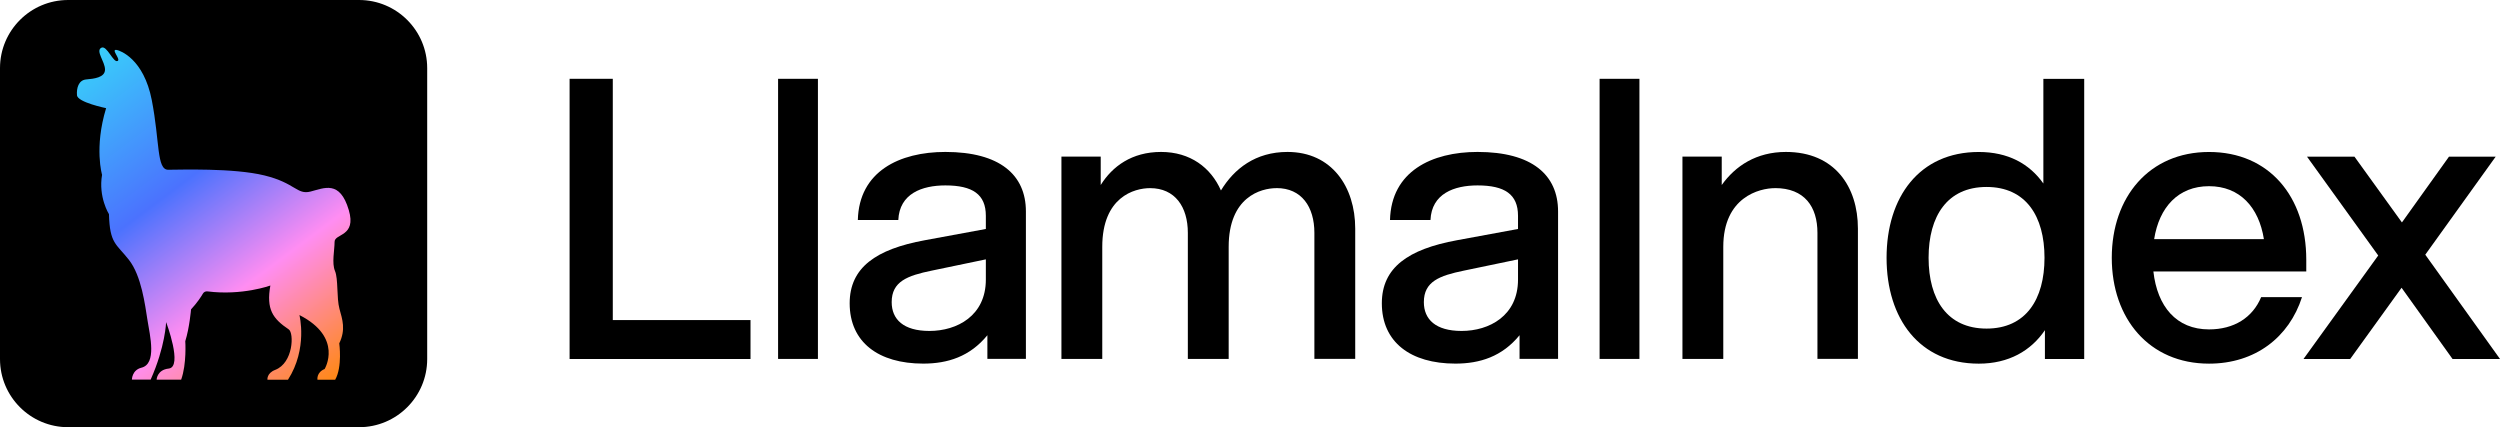
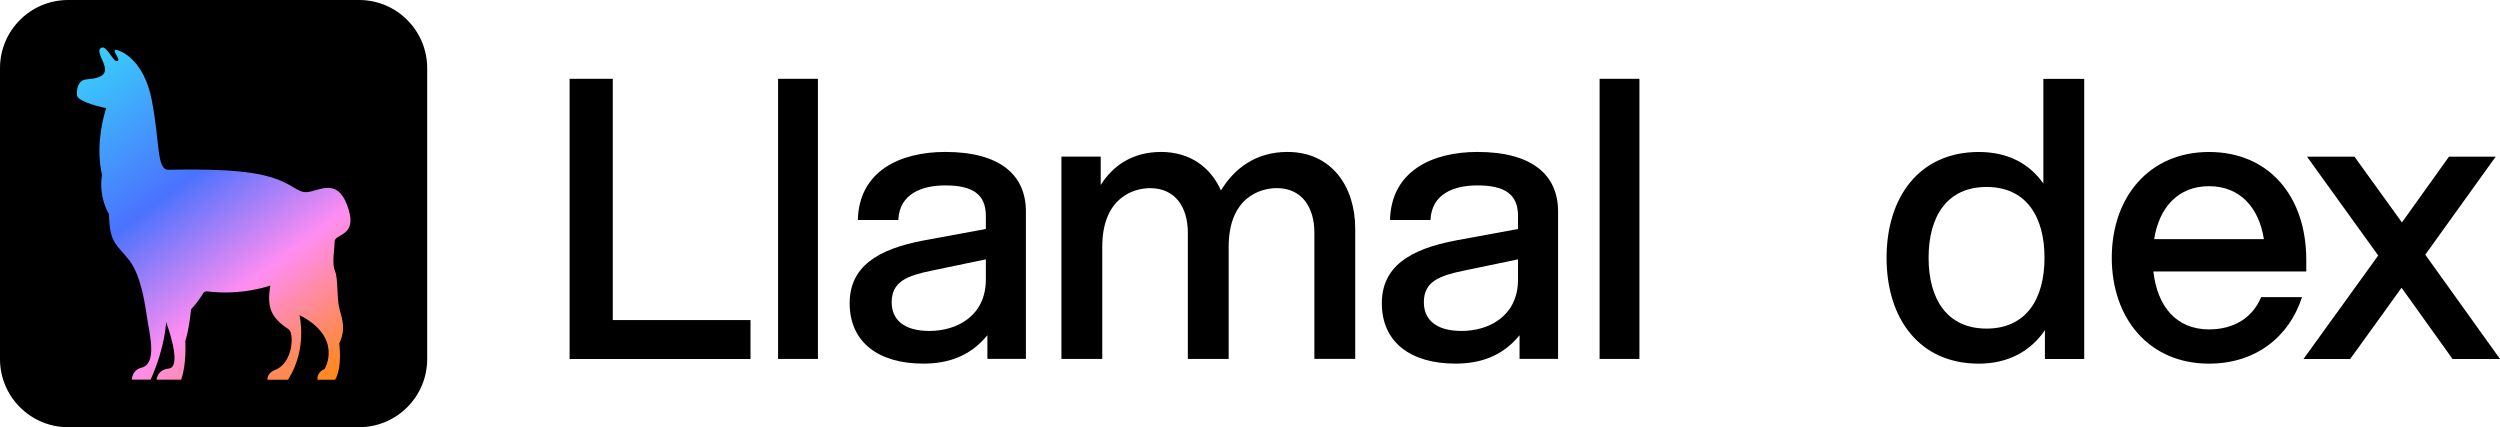
<svg xmlns="http://www.w3.org/2000/svg" id="Layer_2" data-name="Layer 2" viewBox="0 0 550.39 94.05">
  <defs>
    <style>
      .cls-1 {
        fill: url(#linear-gradient);
      }
    </style>
    <linearGradient id="linear-gradient" x1="14.12" y1="83.55" x2="70.86" y2="7.75" gradientTransform="translate(0 96) scale(1 -1)" gradientUnits="userSpaceOnUse">
      <stop offset="0" stop-color="#37d7fa" />
      <stop offset=".4" stop-color="#4b72fe" />
      <stop offset=".68" stop-color="#ff8df2" />
      <stop offset="1" stop-color="#ff8705" />
    </linearGradient>
  </defs>
  <g id="Layer_1-2" data-name="Layer 1">
    <g>
      <path d="M79.05,0H15C6.72,0,0,6.72,0,15v64.05c0,8.28,6.72,15,15,15h64.05c8.28,0,15-6.72,15-15V15c0-8.28-6.72-15-15-15Z" />
      <path class="cls-1" d="M71.48,81.22s4.15-6.91-5.56-11.86c0,0,1.88,7.39-2.52,14.24h-4.52s-.2-1.44,1.71-2.17c4-1.54,4.16-8.11,2.99-8.9-3.57-2.4-4.98-4.45-4.06-9.67,0,0-6.18,2.26-13.86,1.29-.4-.05-.79.14-.99.49-.41.71-1.24,1.99-2.61,3.47,0,0-.35,4.09-1.27,7,0,0,.35,4.98-.91,8.48h-5.4s.06-2.17,2.66-2.45c3.18-.34-.57-10.23-.57-10.23,0,0-.16,5.39-3.4,12.66h-4.13s0-2.1,2.1-2.62c3.41-.85,1.89-6.99,1.34-10.4-.55-3.42-1.32-9.81-4.11-13.36s-4.21-3.52-4.38-10.04c0,0-2.37-3.74-1.52-8.67,0,0-1.77-5.92.89-14.67,0,0-6.29-1.28-6.41-2.84-.13-1.56.34-3.33,2.02-3.48s4.14-.4,4.15-2.17c0-1.77-2.14-4.12-.81-4.81,1.24-.65,2.68,3.54,3.63,2.88.62-.43-1.69-2.69-.18-2.38.62.13,5.88,1.87,7.66,11.05s1.04,15.31,3.61,15.31,14.32-.43,21.18,1.25c6.86,1.68,7.14,4.31,10.15,3.55s6.47-2.58,8.43,4.09c1.73,5.87-3.13,5.13-3.13,6.97s-.65,4.69.09,6.43c.74,1.74.33,5.94.98,8.32.65,2.38,1.43,4.54-.04,7.61,0,0,.72,5.17-.9,8.01h-3.9s-.28-1.62,1.62-2.38h-.03Z" />
      <path d="M125.4,17.35h9.51v53.11h30.32v8.57h-39.83V17.35Z" />
      <path d="M217.38,73.8c-3.85,4.71-8.74,6.25-14.13,6.25-9.85,0-16.19-4.71-16.19-13.28,0-7.88,5.82-11.91,16.53-13.88l13.45-2.48v-2.91c0-4.71-2.91-6.68-8.91-6.68-5.14,0-10.11,1.8-10.36,7.62h-8.91c.26-10.71,9.17-14.99,19.27-14.99,11.99,0,17.73,5.05,17.73,13.1v32.46h-8.48v-5.23.02ZM204.62,72.86c6.08,0,12.42-3.34,12.42-11.31v-4.45l-11.91,2.48c-5.4,1.11-8.82,2.4-8.82,6.94,0,3.77,2.57,6.34,8.31,6.34Z" />
      <path d="M281.04,41.42c-3.51,0-10.54,1.97-10.54,12.93v24.67h-8.99v-27.75c0-5.74-2.83-9.85-8.31-9.85-3.51,0-10.53,1.97-10.53,12.93v24.67h-8.99v-44.54h8.65v6.25c2.57-4.11,6.85-7.28,13.28-7.28s10.96,3.43,13.19,8.48c2.91-4.8,7.62-8.48,14.65-8.48,9.77,0,14.91,7.71,14.91,16.87v28.69h-8.99v-27.75c0-5.74-2.83-9.85-8.31-9.85h-.02Z" />
      <path d="M334.54,73.8c-3.85,4.71-8.74,6.25-14.13,6.25-9.85,0-16.19-4.71-16.19-13.28,0-7.88,5.82-11.91,16.53-13.88l13.45-2.48v-2.91c0-4.71-2.91-6.68-8.91-6.68-5.14,0-10.11,1.8-10.36,7.62h-8.91c.26-10.71,9.17-14.99,19.27-14.99,11.99,0,17.73,5.05,17.73,13.1v32.46h-8.48v-5.23.02ZM321.78,72.86c6.08,0,12.42-3.34,12.42-11.31v-4.45l-11.91,2.48c-5.4,1.11-8.82,2.4-8.82,6.94,0,3.77,2.57,6.34,8.31,6.34Z" />
      <path d="M352.16,17.35h8.77v61.67h-8.77V17.35Z" />
      <path d="M171.3,17.35h8.77v61.67h-8.77V17.35Z" />
-       <path d="M390.78,41.42c-3.43,0-11.39,1.97-11.39,12.93v24.67h-8.99v-44.54h8.65v6.25c3-4.2,7.62-7.28,14.13-7.28,10.79,0,15.85,7.71,15.85,16.87v28.69h-8.91v-27.75c0-5.74-2.83-9.85-9.34-9.85h0Z" />
      <path d="M450.2,79.03v-6.34c-3.08,4.54-7.97,7.37-14.56,7.37-13.1,0-20.3-9.94-20.3-23.3s7.2-23.3,20.3-23.3c6.42,0,11.14,2.57,14.22,6.94v-23.04h8.99v61.67h-8.65ZM437.35,72.34c8.65,0,12.76-6.42,12.76-15.59s-4.11-15.59-12.76-15.59-12.76,6.42-12.76,15.59,4.11,15.59,12.76,15.59Z" />
      <path d="M464.92,56.76c0-13.36,8.22-23.3,21.41-23.3s21.41,9.76,21.41,23.73v2.57h-33.66c.86,7.71,5.05,12.76,12.25,12.76,5.48,0,9.59-2.57,11.48-7.11h8.99c-2.83,8.82-10.28,14.65-20.47,14.65-13.19,0-21.41-9.94-21.41-23.3ZM498.41,52.64c-1.11-7.02-5.31-11.65-12.08-11.65s-10.97,4.63-12.08,11.65h24.16Z" />
      <path d="M528.72,63.35l-11.31,15.68h-10.28l16.45-22.78-15.68-21.76h10.45l10.45,14.48,10.36-14.48h10.28l-15.5,21.58,16.45,22.96h-10.45l-11.22-15.68Z" />
    </g>
  </g>
</svg>